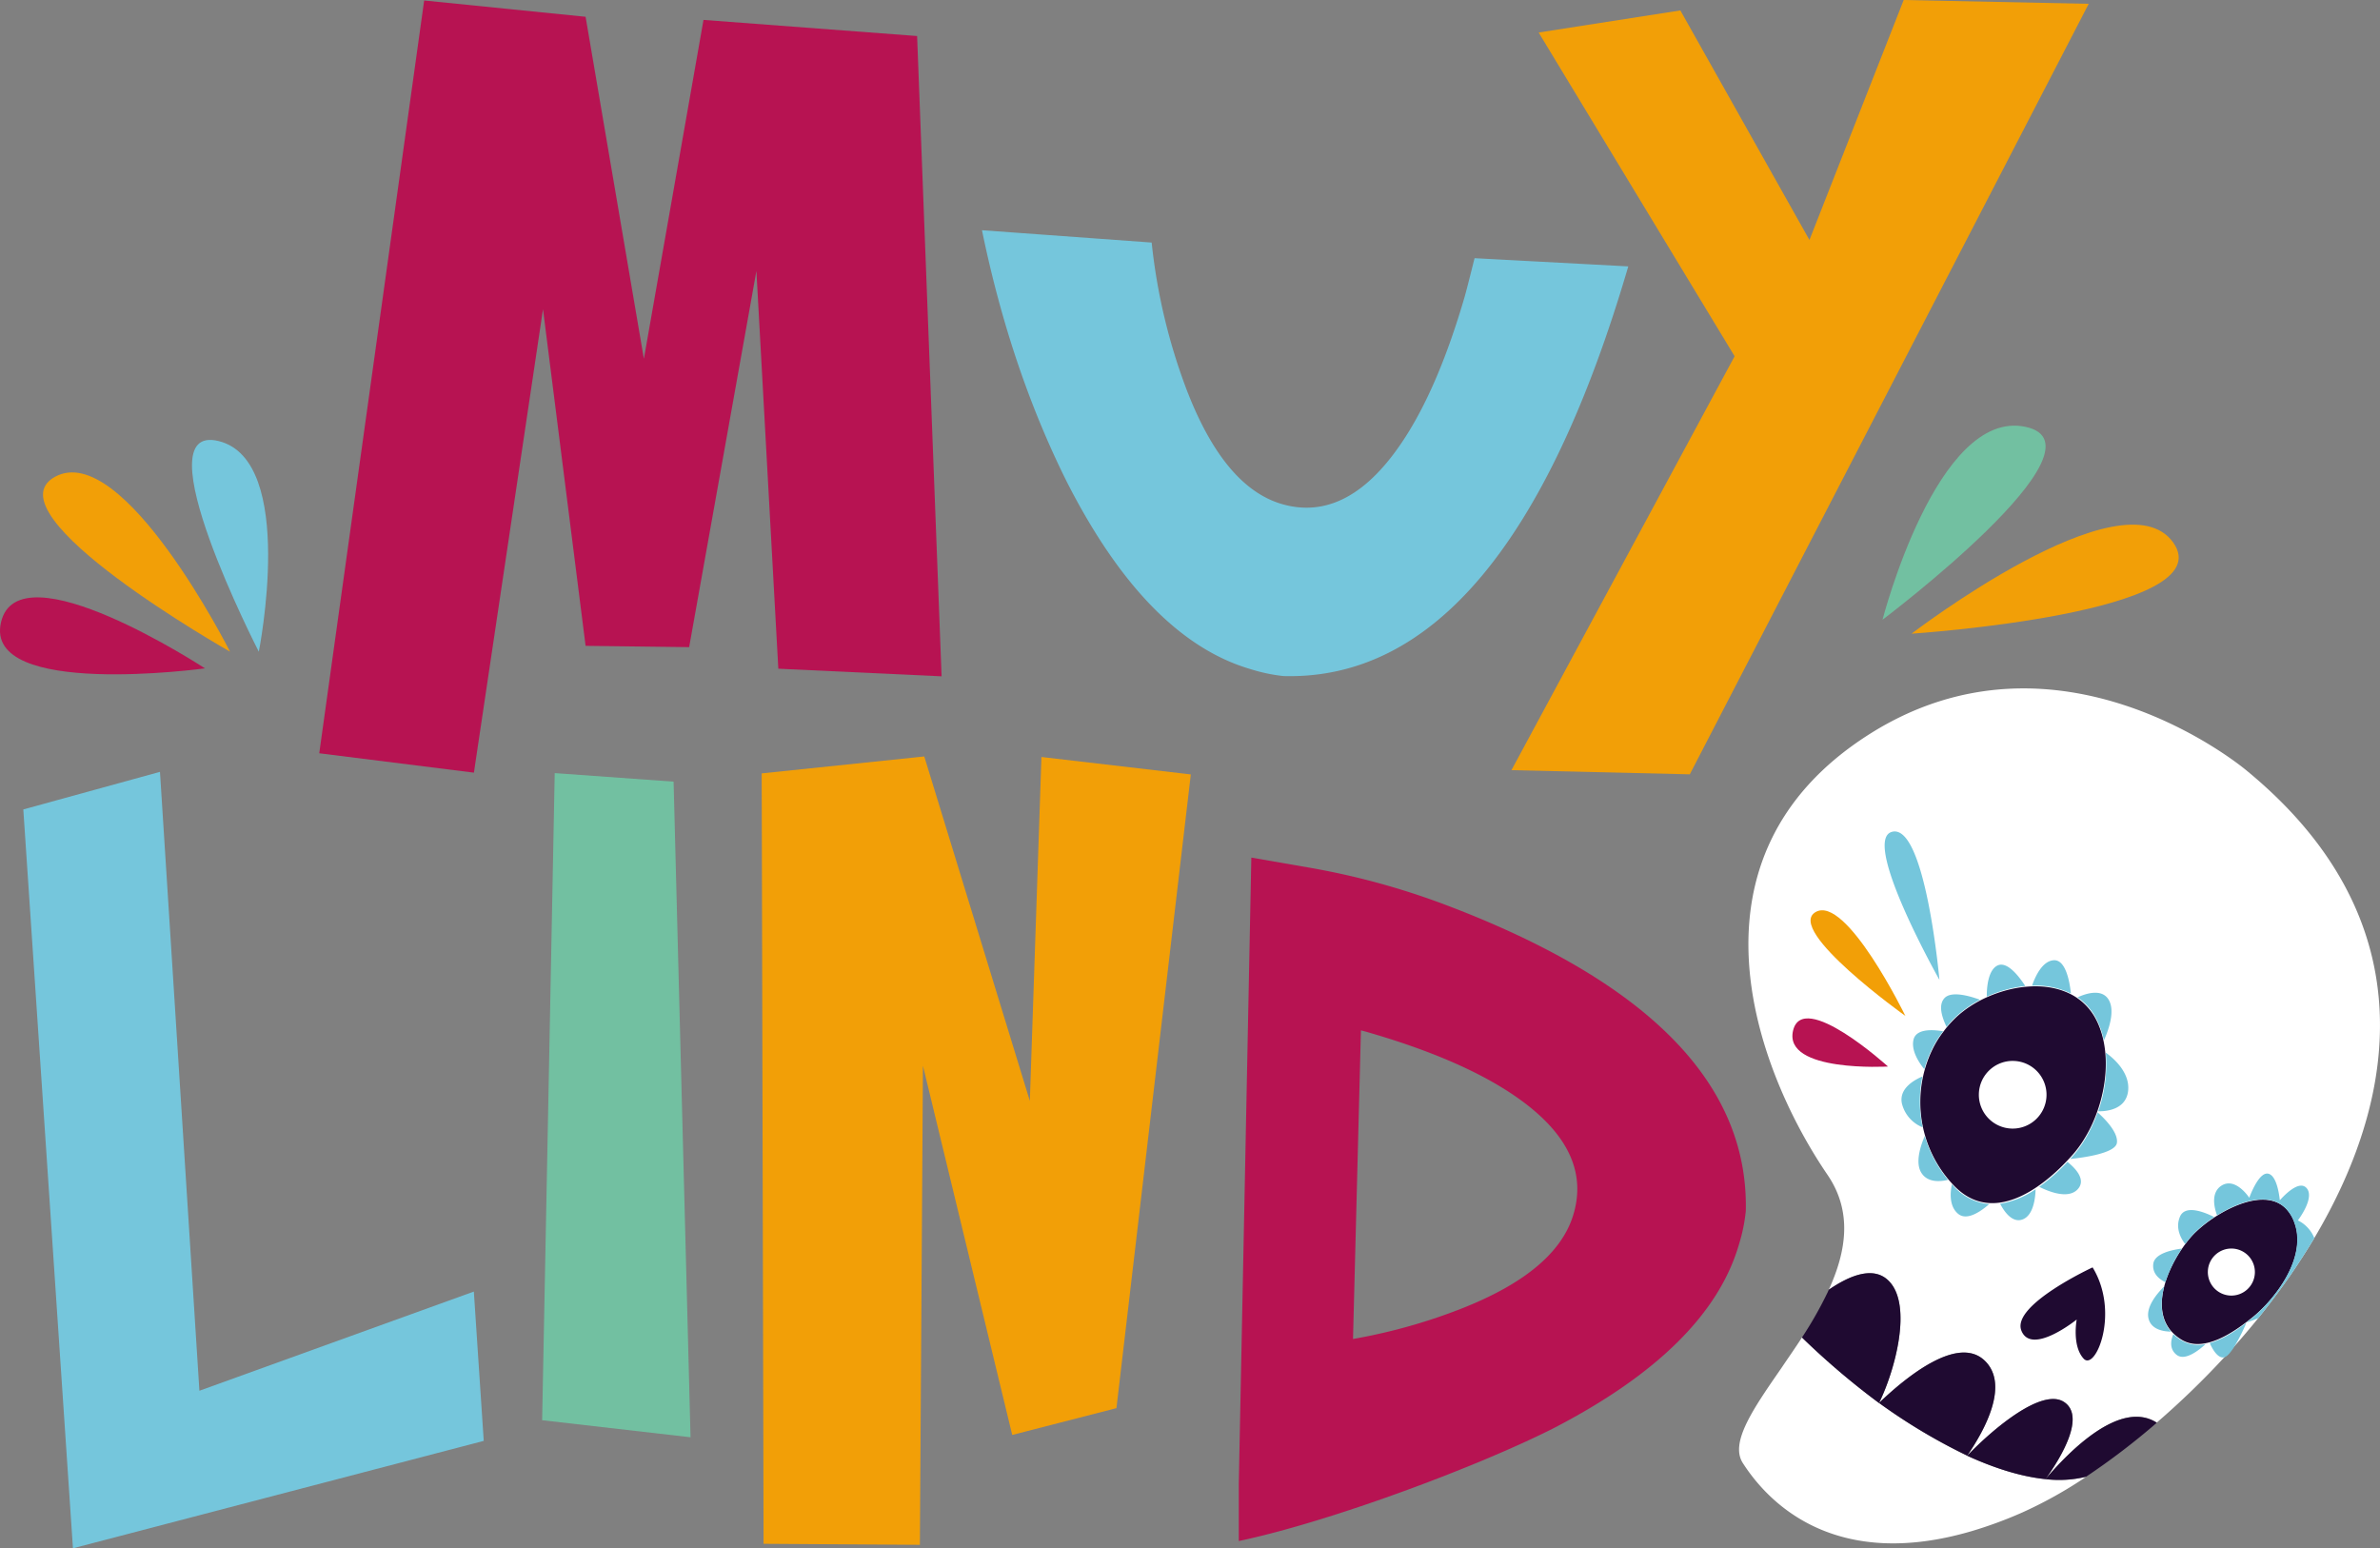
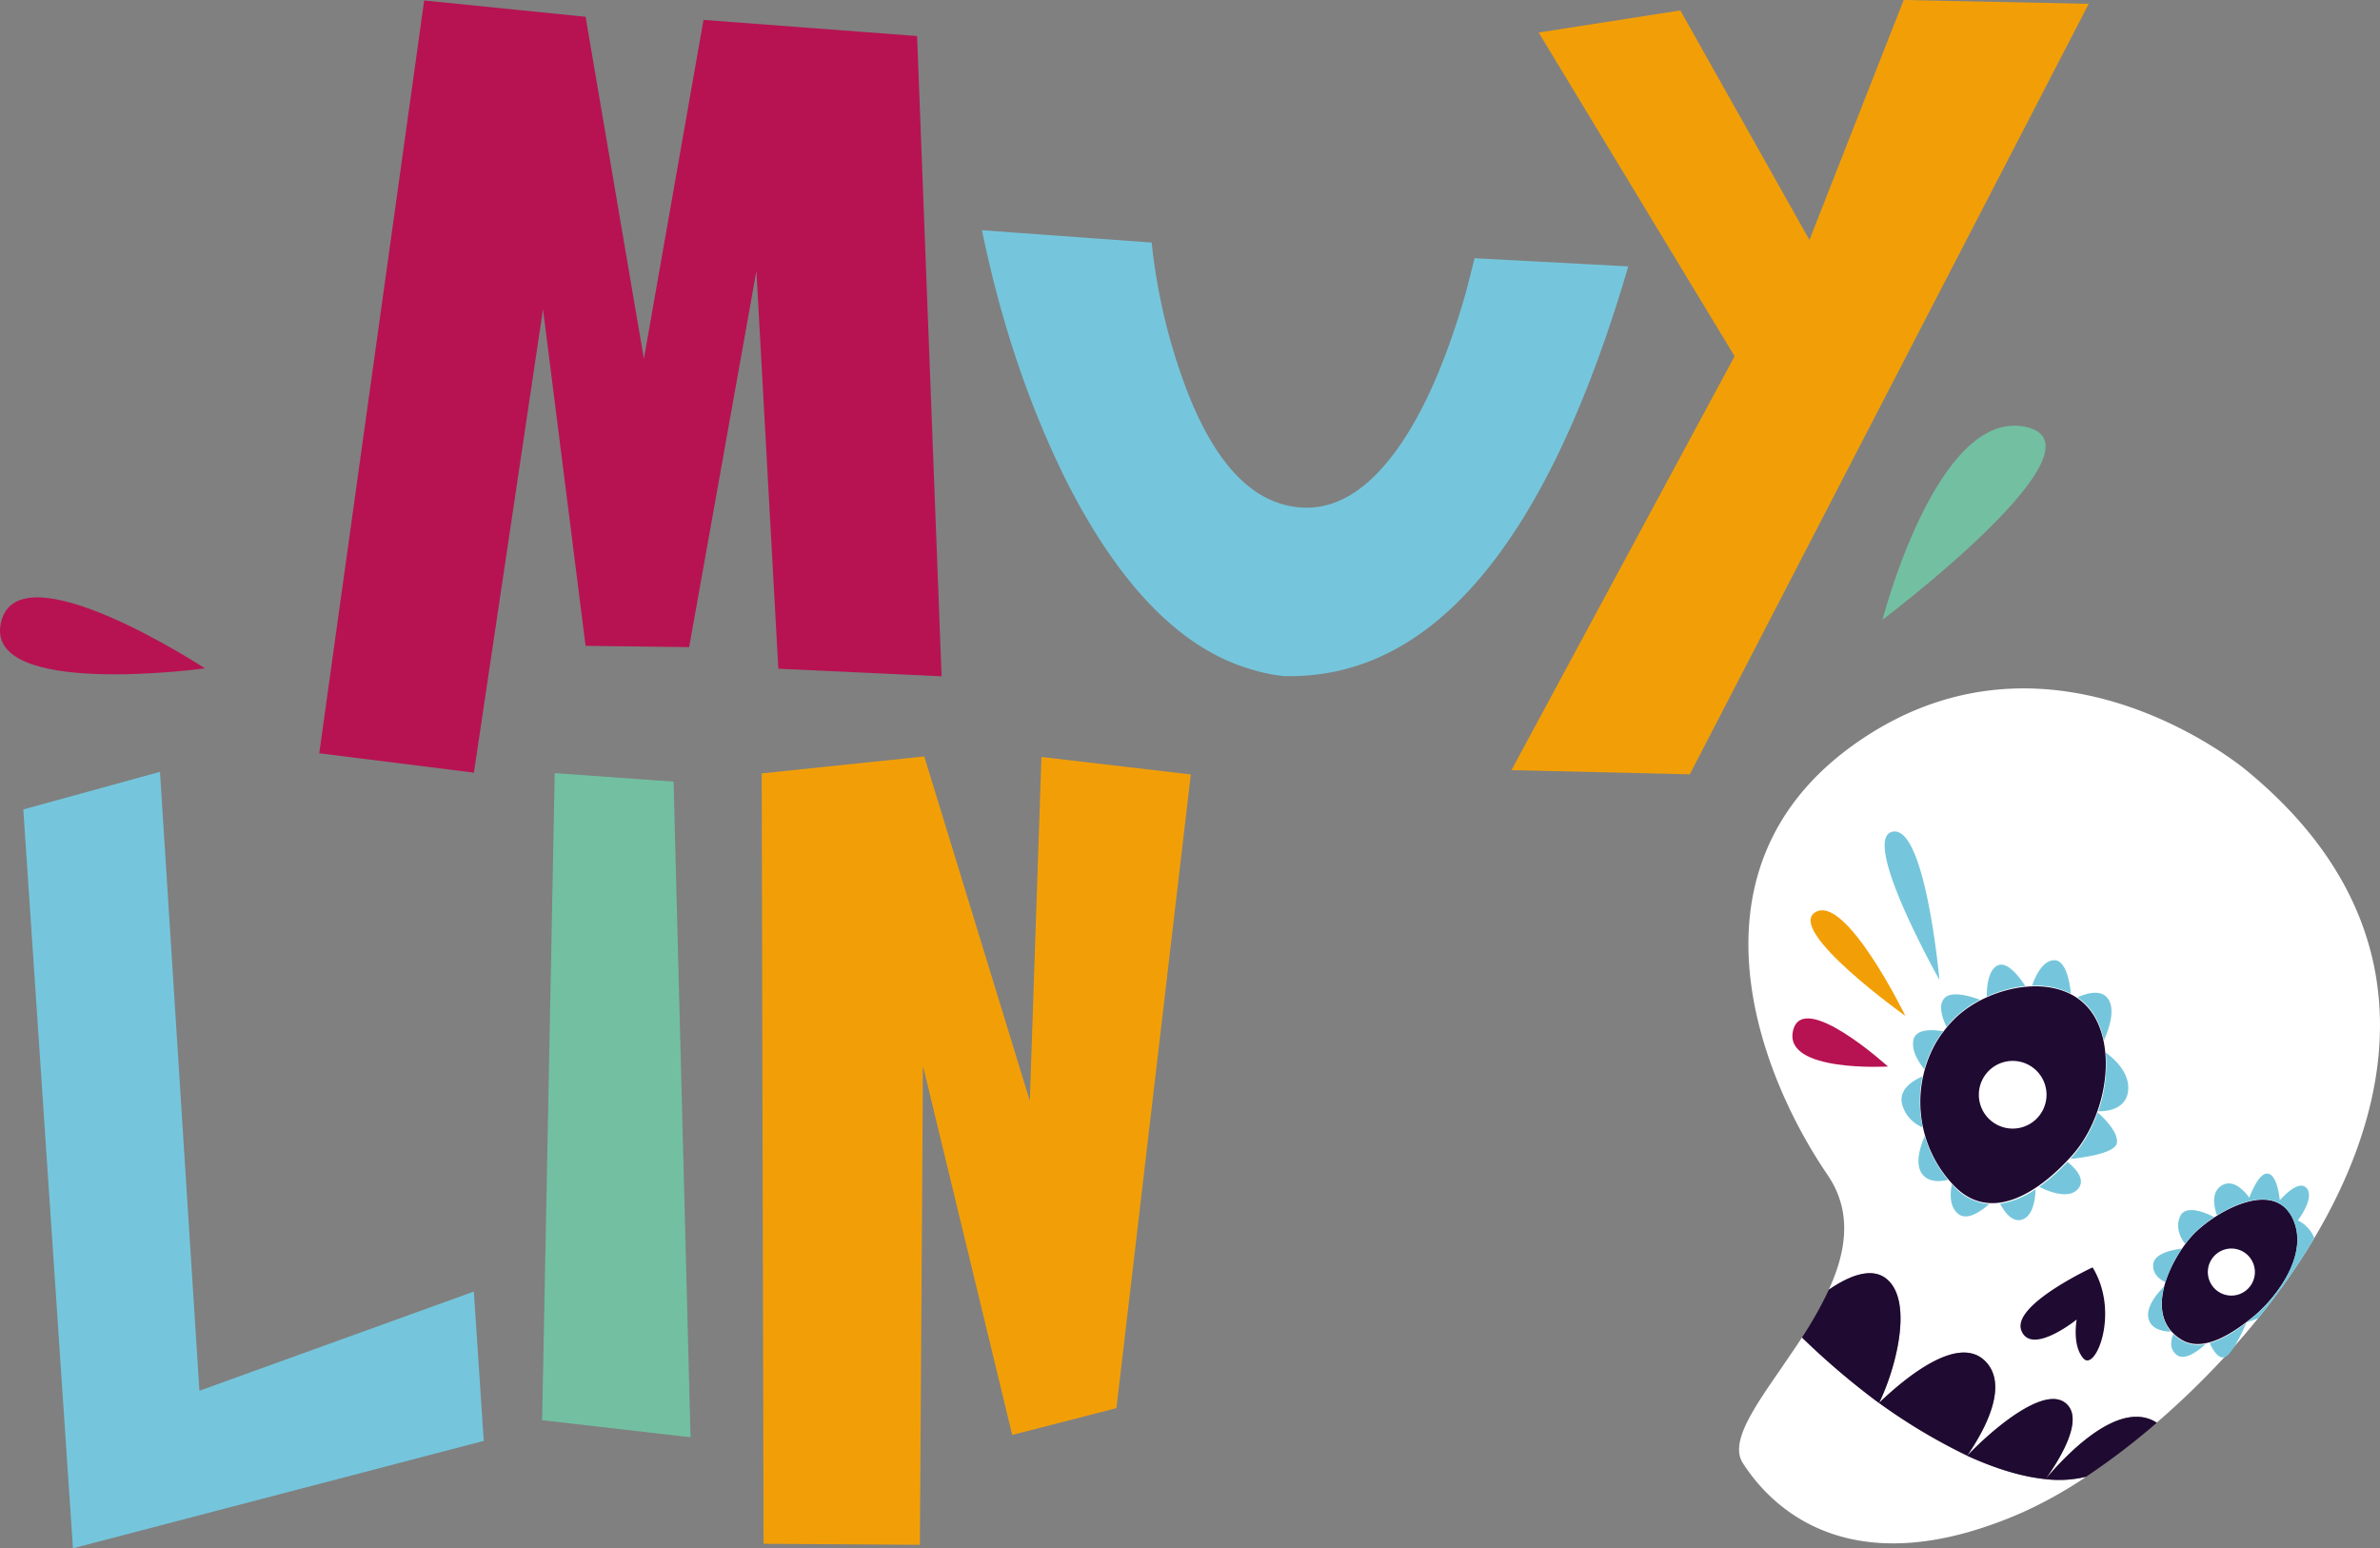
<svg xmlns="http://www.w3.org/2000/svg" viewBox="0 0 685.11 445.68">
  <rect x="0" y="0" width="685.11" height="445.68" fill="#808080" stroke="none" />
  <defs>
    <style>.cls-1{fill:#b71352}.cls-2{fill:#f29f07}.cls-3{fill:#75c6dc}.cls-4{fill:#72c0a1}.cls-5{fill:#fff}.cls-6{fill:#1f0a31}</style>
  </defs>
  <g id="Livello_2" data-name="Livello 2">
    <g id="Capa_1" data-name="Capa 1">
      <path class="cls-1" d="M271.05 194.68l-47-2.19L217.74 78l-19.36 108.28-29.81-.37L156.31 89l-19.89 133.41-44.52-5.58L122.1.14l46.47 4.69 16.78 98.46 17.16-97.56L264 10.37z" />
      <path class="cls-2" d="M486.43 222.89l-51.34-1.2 64.24-119.14-56.41-93.19L483.71 3l37.16 66.08L548 0l53.26 1.1z" />
-       <path class="cls-3" d="M468.72 76.68q-35.06 119.65-99.24 117.93a49.16 49.16 0 01-9.5-2q-29.85-8.74-52.83-53.81-16.27-32.59-24.48-72.53l48.85 3.55a169.06 169.06 0 0010.06 42.35q10.76 28 27.35 32.9 19.57 5.73 35.64-19.28 9.66-15.06 17-40.2.59-2 2.9-11.27z" />
+       <path class="cls-3" d="M468.72 76.68q-35.06 119.65-99.24 117.93a49.16 49.16 0 01-9.5-2q-29.85-8.74-52.83-53.81-16.27-32.59-24.48-72.53l48.85 3.55a169.06 169.06 0 0010.06 42.35q10.76 28 27.35 32.9 19.57 5.73 35.64-19.28 9.66-15.06 17-40.2.59-2 2.9-11.27" />
      <path class="cls-2" d="M342.79 222.92l-21.41 182.42-30 7.71-25.7-106.27-.88 137.9-45-.29-.54-221.77 46.8-4.87 30.39 99.15 3.34-99z" />
      <path class="cls-3" d="M139.25 414.76L21 445.68 6.71 233l39.34-10.82L57.4 400.33l79-28.55z" />
      <path class="cls-4" d="M193.9 225l4.88 188.72-42.72-4.91 3.62-186.27z" />
-       <path class="cls-1" d="M376.29 249.65l-16.08-2.79L356.6 427v16.59c26.59-5.61 68.8-21.46 90.49-32.41q44.94-23.22 53.53-53.11a47.87 47.87 0 001.93-9.52q1.2-55.18-87.22-88.38a215.18 215.18 0 00-39.04-10.52zM453 349.34q-4.77 16.64-32.75 27.52a161.92 161.92 0 01-30.77 8.57l2.28-88.84 1.5.4q25.17 7.23 40.28 16.81 25.13 15.95 19.46 35.54z" />
      <path class="cls-5" d="M588.82 425.77c-7.28-.74-15.1-3.32-22.54-6.73a165.81 165.81 0 01-25.38-15.2A218.84 218.84 0 01518.72 385c-1.94 3-4 5.93-5.9 8.76-8.05 11.64-14.94 21.47-11.13 27.38 8.25 12.87 27.76 30.78 65.84 19.61a121.44 121.44 0 0014.72-5.43 124 124 0 0018.26-10.21 32.92 32.92 0 01-11.69.66z" />
      <path class="cls-5" d="M646.62 221.73s-53.73-45.39-108.8-10.2-32.7 95.93-11.77 126.62c7.25 10.61 5.45 22 .39 33.1 6.28-4.31 13.11-6.9 17.38-2.42 6.71 7 1.72 25.56-2.92 35 8-7.62 22.47-19.38 30.23-12.35 7.39 6.76.48 19.78-4.85 27.55 7.5-7.81 21.59-19.66 27.91-15.45 6.14 4.1-.69 15.68-5.37 22.18 6.91-8.11 21.55-23 32-16.24a238.82 238.82 0 0019.52-18.87c1-1 1.88-2 2.81-3.07 2.34-2.62 4.62-5.33 6.88-8.1 1.89-2.35 3.76-4.76 5.57-7.23 1.18-1.58 2.34-3.21 3.48-4.82 2.48-3.61 4.86-7.29 7.09-11 25.03-42.08 31.4-92.9-19.55-134.7z" />
      <path class="cls-6" d="M543.82 368.83c-4.27-4.48-11.1-1.89-17.38 2.42l-.35.78a110.34 110.34 0 01-7.37 12.97 218.84 218.84 0 0022.18 18.88c4.64-9.49 9.63-28.02 2.92-35.05z" />
      <path class="cls-6" d="M571.13 391.49c-7.76-7-22.28 4.73-30.23 12.35A165.81 165.81 0 00566.28 419c5.33-7.73 12.24-20.75 4.85-27.51zm23.06 12.1c-6.32-4.21-20.41 7.64-27.91 15.45 7.44 3.41 15.26 6 22.54 6.73 4.68-6.5 11.51-18.08 5.37-22.18zm-5.37 22.18a32.92 32.92 0 0011.69-.7 204.41 204.41 0 0020.36-15.54c-10.5-6.73-25.14 8.13-32.05 16.24zM562.2 341a34.69 34.69 0 01-5.89-39 28.93 28.93 0 013.1-5 31.35 31.35 0 013.27-3.76c10-9.87 31.63-14.35 40-1a21.17 21.17 0 011.58 3.16c3.19 8 2.2 18.21-1.4 26.79a37.07 37.07 0 01-2.63 5.23 32.07 32.07 0 01-4 5.43c-8.47 9.44-22.89 20.15-34.03 8.15zm65.8 44.64c-10.42-6.28-4.47-20.42 1.48-28.07.61-.78 1.24-1.54 1.85-2.18s1.29-1.26 2.07-1.94c6.71-5.76 19.79-12.38 25.54-4.48a11.1 11.1 0 011.63 3.19c2.45 6.92-1.25 14.87-6.14 20.92a39.84 39.84 0 01-3.84 4.18 30.33 30.33 0 01-2.42 2.12c-4.95 3.96-13.67 10.17-20.17 6.26zm-25.62-20.82S579 375.64 581.87 383s15.93-3.17 15.93-3.17-1.42 7.56 2 11.26 10.51-13.31 2.58-26.27z" />
      <path class="cls-1" d="M543.48 307s-24.6-22.33-27.34-10.28S543.48 307 543.48 307z" />
      <path class="cls-2" d="M548.49 292.44s-17.08-35.05-25.87-29.89 25.87 29.89 25.87 29.89z" />
      <path class="cls-3" d="M558.29 282.06s-4-44.6-13.48-42.66 13.48 42.66 13.48 42.66zm4.08 11.24a31.55 31.55 0 017.62-5.51c-2.91-1.07-8.25-2.64-10.25-.48s-.48 6 .6 8.27c.66-.78 1.31-1.58 2.03-2.28zm-6.32 8.87a29.07 29.07 0 013.08-5c.07-.11.16-.2.23-.31-2.77-.48-7.78-.87-8.54 2.43-.72 3.13 1.58 6.59 3.12 8.49a33.53 33.53 0 012.11-5.61zm46.6-10.32a21.52 21.52 0 011.62 3.18 26.38 26.38 0 011.36 4.45c1.39-3.09 3.3-8.51 1.36-11.73s-6.46-1.82-8.94-.66a16.88 16.88 0 014.6 4.76zm-49.25 18.01c-2.55 1.08-6.76 3.54-5.93 7.72a9.92 9.92 0 006 6.93 34.79 34.79 0 01-.07-14.65zM596.14 286c-.36-3.43-1.5-9.87-5-9.59-3.23.26-5.24 4.57-6.2 7.33a22.47 22.47 0 0111.2 2.26zM583 283.82c-1.81-2.78-5.17-7.15-7.92-5.93s-3.2 6.31-3.16 9a36.19 36.19 0 0111.08-3.07zM554.07 327c-1.17 2.69-2.84 7.6-1 10.57s5.58 2.56 7.7 2.05a35.31 35.31 0 01-6.7-12.62zm52.1-24a40.78 40.78 0 01-2.17 16.88c1.85.05 8.17-.22 8.63-6.16.37-4.99-3.97-8.93-6.46-10.72zm-43.77 38.44c-.18-.19-.34-.39-.51-.59-.5 2.3-.88 6.36 1.79 8.56 2.51 2.08 6.48-.65 8.94-2.81a15.38 15.38 0 01-10.22-5.16zm41.44-21.23q-.33.9-.69 1.8a38.67 38.67 0 01-2.59 5.29 32.47 32.47 0 01-3.92 5.51l-.73.81c3.86-.4 13-1.64 13.46-4.62.5-3.2-4.13-7.55-5.53-8.79zm-28.08 26.29c1.18 2.27 3.43 5.5 6.31 4.57 3.3-1.07 3.84-6.31 3.9-8.75a25.08 25.08 0 01-10.21 4.18zm19.38-12.05a55 55 0 01-8.13 7.17c2.35 1.2 8.17 3.7 11 .79s-1.01-6.48-2.87-7.96zm34.17 23.28a28.71 28.71 0 011.84-2.21 26.48 26.48 0 012.06-2 38.84 38.84 0 014.19-3.18c-2.63-1.34-8.36-3.73-9.88-.1-1.39 3.3.31 6.3 1.5 7.85zm-5.97 11.35a37.49 37.49 0 014.77-9.68c-2.8.36-7.8 1.39-8.25 4.32-.45 3.13 2.2 4.76 3.48 5.36zm-.34 1.22c-1.8 1.76-5.29 5.71-4.55 9.13s4.6 3.87 6.51 3.88c-3.02-3.53-3.2-8.31-1.96-13.01zm38.47-19.01s4.9-6.35 2.58-9.21-7.34 2.95-7.78 3.43c-.06-.56-.69-7.27-3.44-7.68s-5.35 6.95-5.35 6.95-4-6.19-8.13-3.41c-3 2.07-1.93 6.36-1.14 8.48 6.91-4.35 16-7.22 20.59-1a11 11 0 011.66 3.19c2.52 6.91-1.12 14.93-6 21a39.21 39.21 0 01-3.81 4.23c-.82.79-1.61 1.52-2.41 2.15l-1.59 1.27s1.61-.5 3.42-1.25c1.89-2.35 3.76-4.76 5.57-7.23l1.8-2.46 1.68-2.36c2.48-3.61 4.86-7.29 7.09-11a9.76 9.76 0 00-4.74-5.1zm-33.39 34.61a12.13 12.13 0 01-2.45-1.86c-.59 1.35-1.41 4.19 1 6s6.49-1.46 8.31-3.18a9.47 9.47 0 01-6.86-.96zm8.02.7c.63 1.43 2.31 4.7 4.29 4.06.86-.29 1.85-1.53 2.81-3.07a53 53 0 003.45-6.85c-2.93 2.26-6.73 4.79-10.55 5.86z" />
      <path class="cls-5" d="M589.11 315.44a9.74 9.74 0 11-9.44-10.05 9.74 9.74 0 019.44 10.05zm59.98 50.96a6.77 6.77 0 11-6.56-7 6.77 6.77 0 016.56 7z" />
-       <path class="cls-3" d="M74.5 187.59s11-55-11.53-60.62 11.53 60.62 11.53 60.62z" />
-       <path class="cls-2" d="M66.22 187.59s-30.83-61.06-50.39-50.34 50.39 50.34 50.39 50.34z" />
      <path class="cls-1" d="M59 192.39S5.3 157.21.28 179.17 59 192.39 59 192.39z" />
      <path class="cls-4" d="M541.91 178.39s15.65-60.88 41.13-55.53-41.13 55.53-41.13 55.53z" />
-       <path class="cls-2" d="M550.26 182.41s60.81-46.58 75.32-26.25-75.32 26.25-75.32 26.25z" />
    </g>
  </g>
</svg>